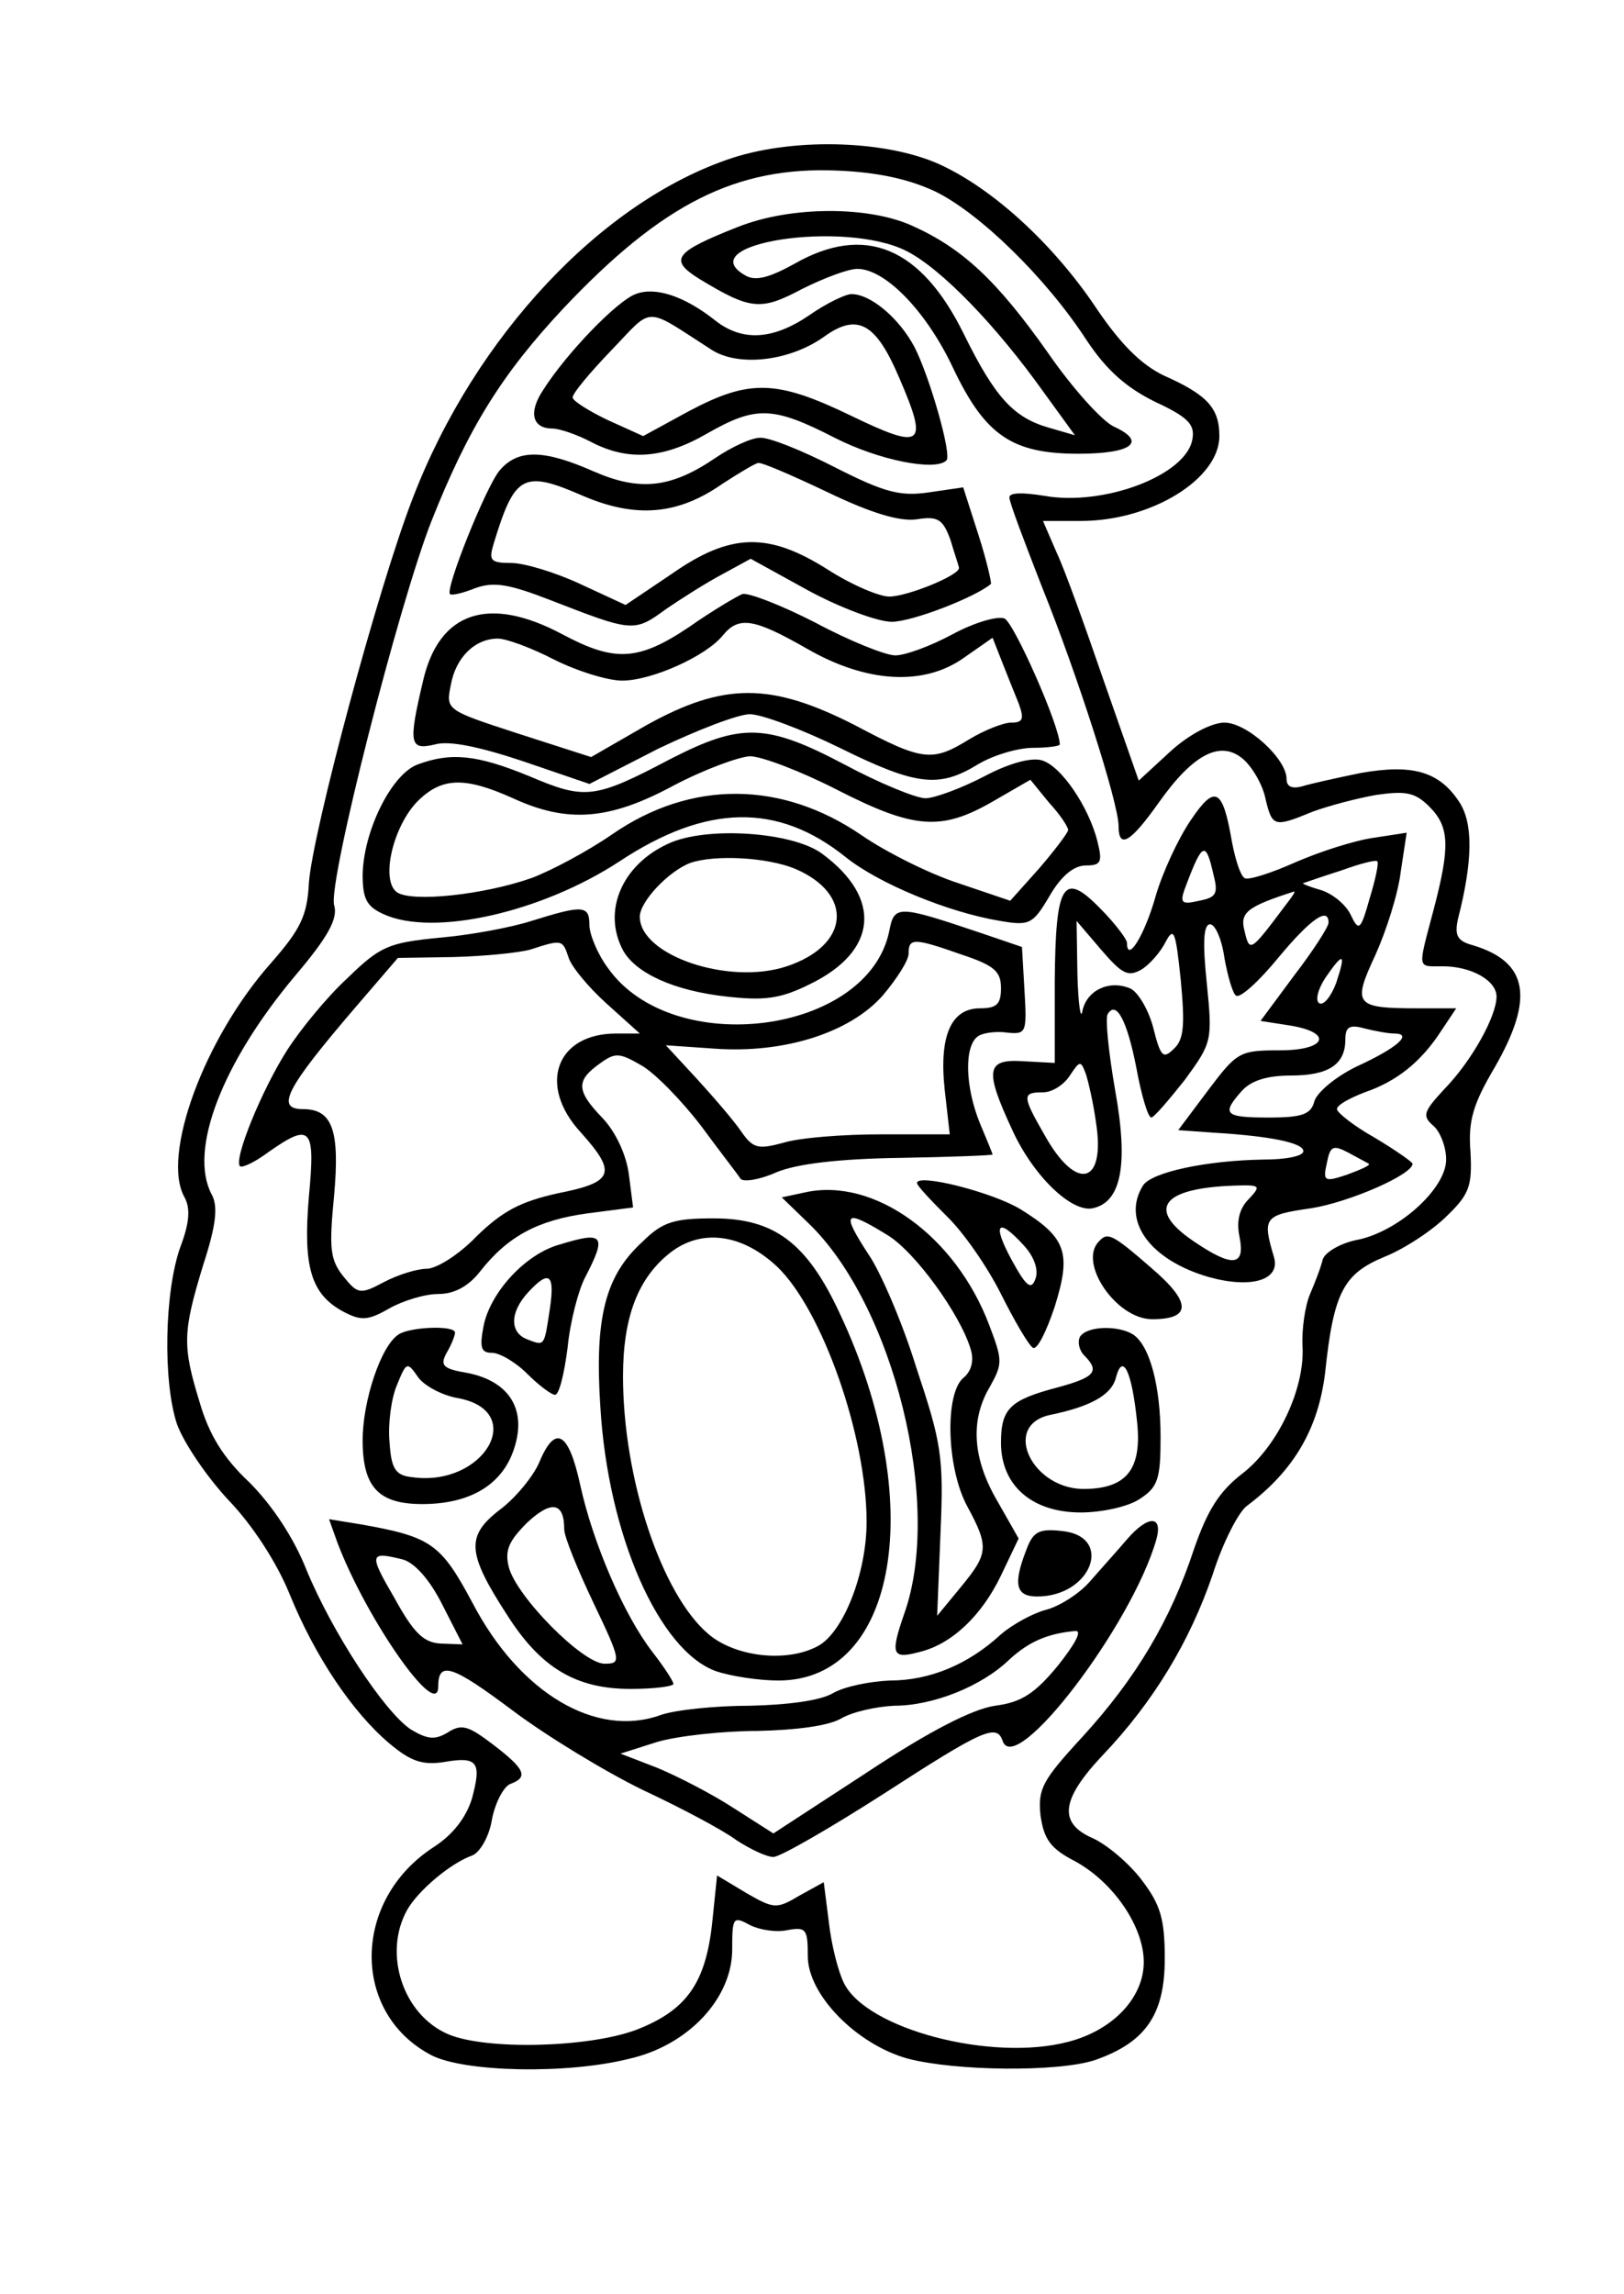
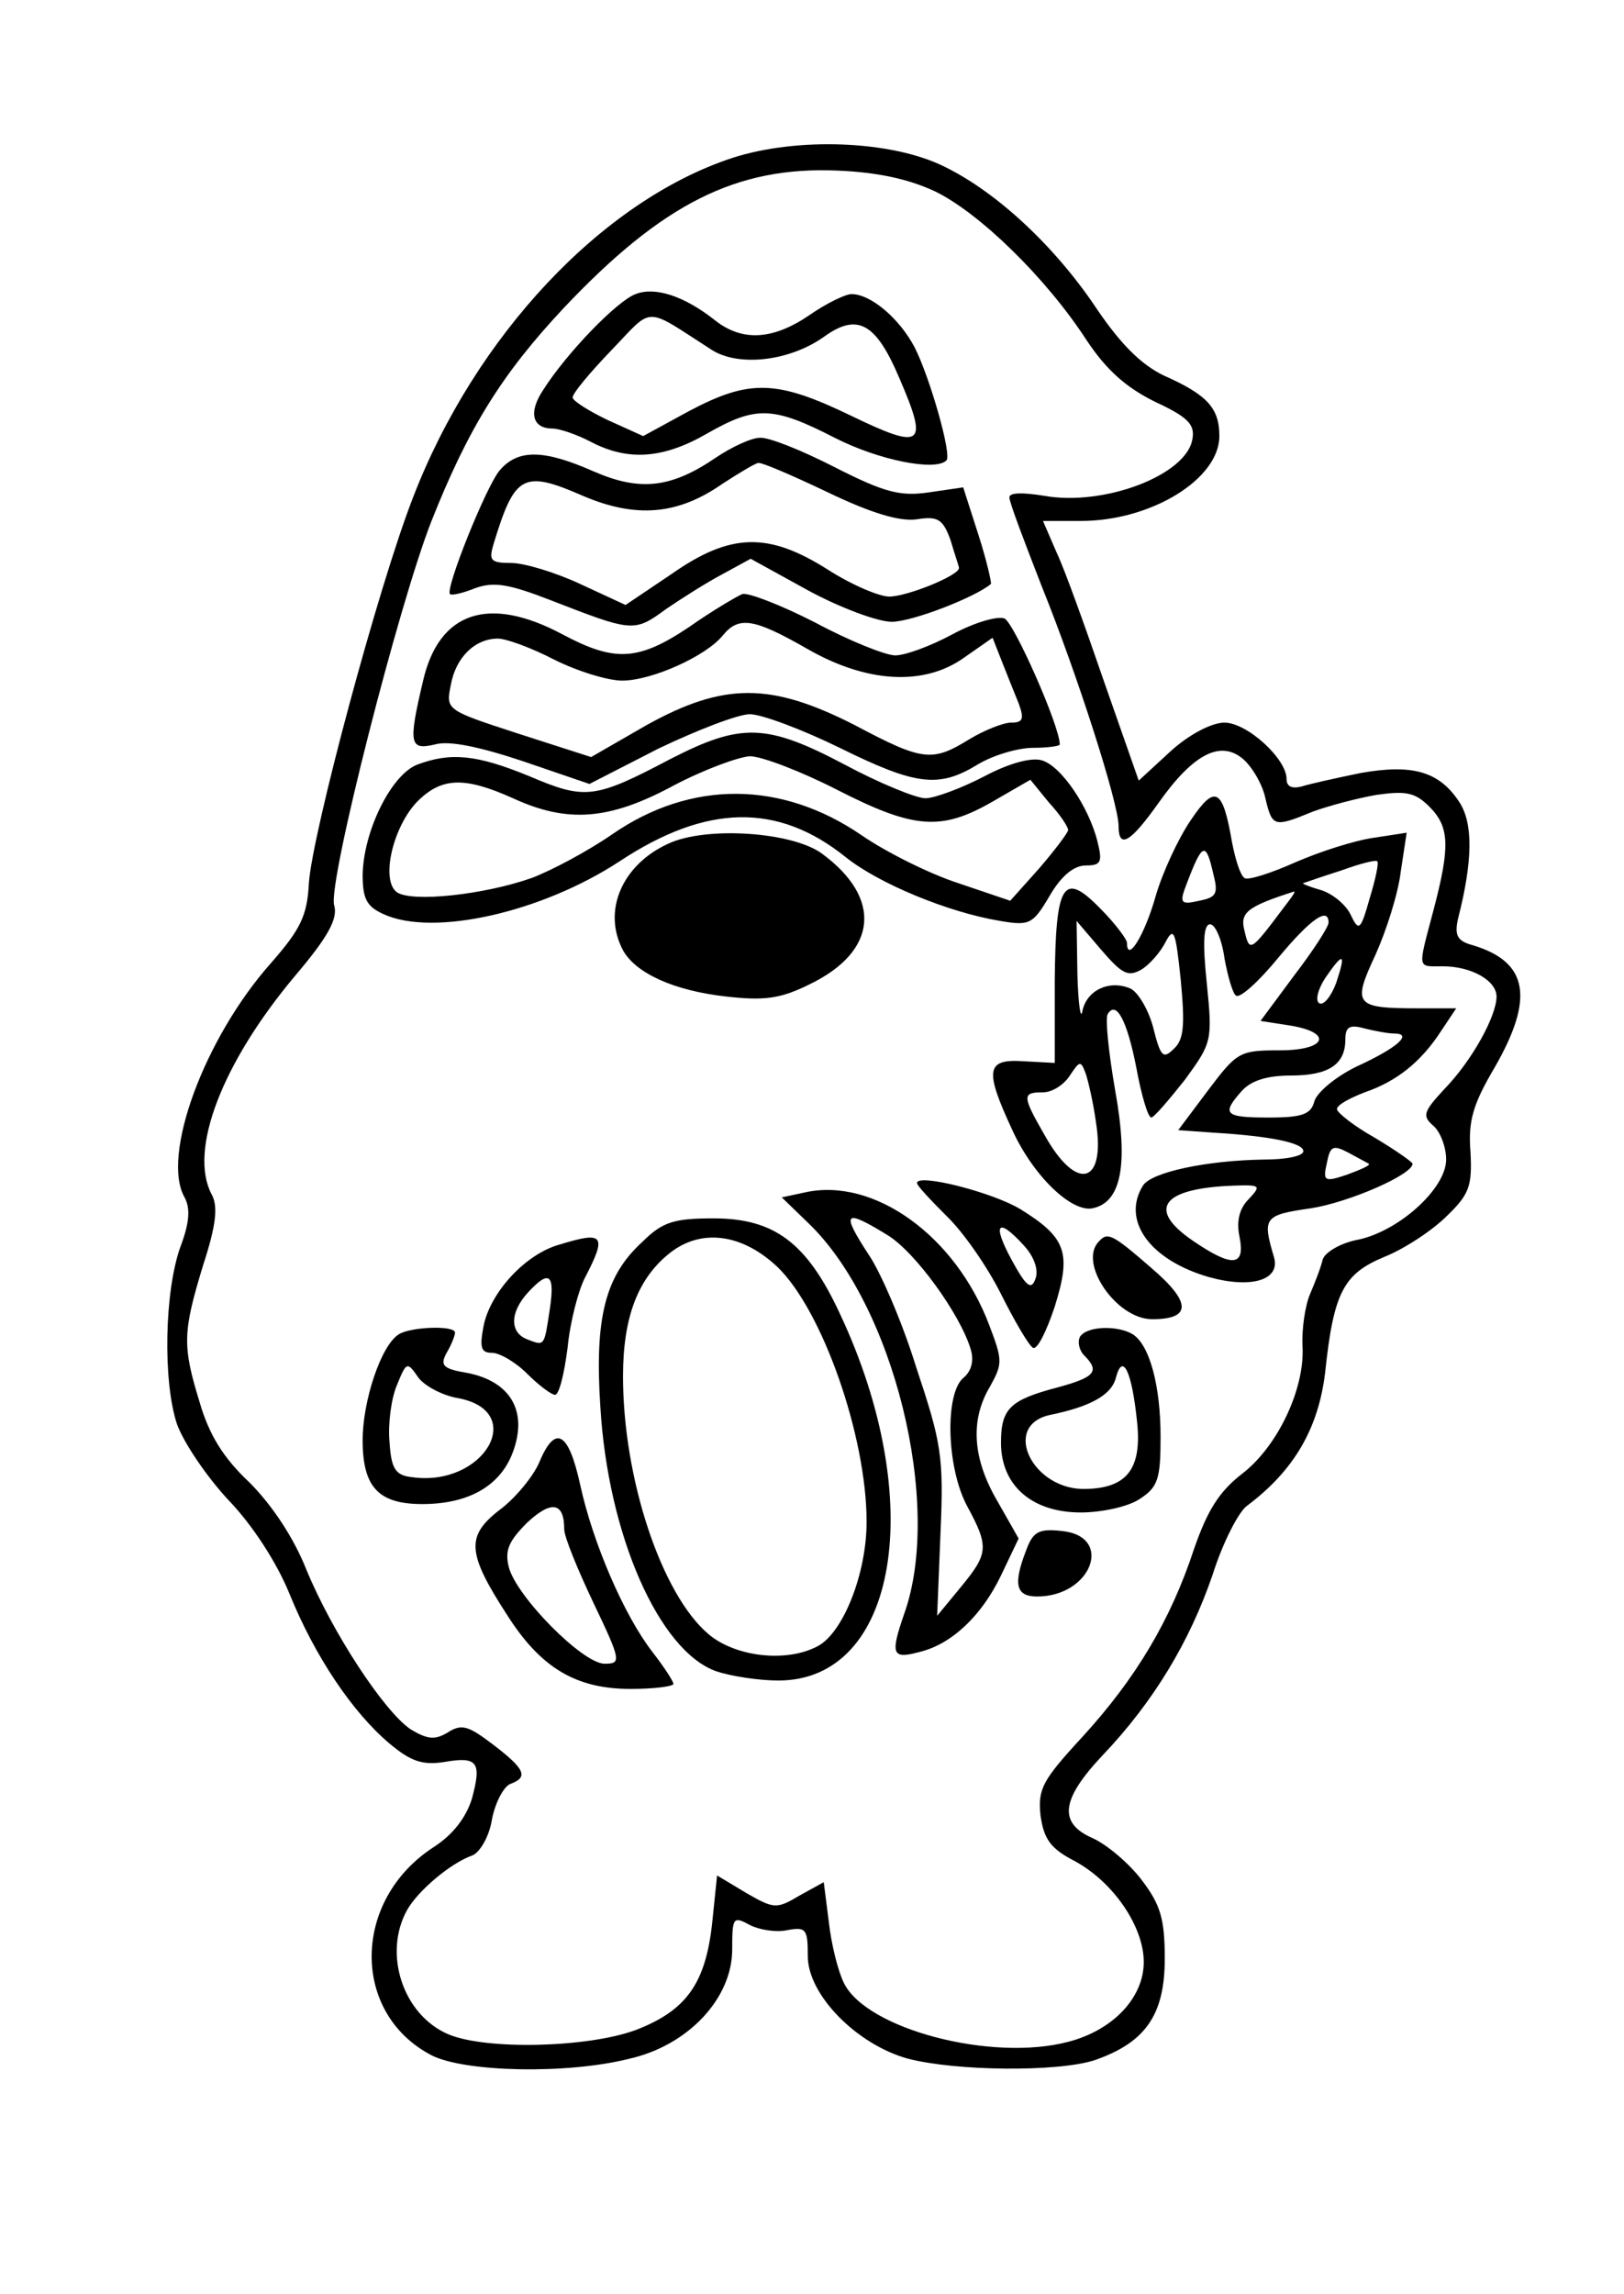
<svg xmlns="http://www.w3.org/2000/svg" version="1.0" width="50.992mm" height="71.998mm" viewBox="0 0 193 273" preserveAspectRatio="xMidYMid meet">
  <g transform="translate(0,273) scale(0.1,-0.1)" fill="#000000" stroke="none">
    <path d="M870 2542 c-155 -51 -306 -212 -380 -404 -42 -108 -120 -400 -124 -459 -2 -39 -10 -55 -45 -95 -80 -90 -131 -230 -103 -279 7 -13 6 -30 -5 -59 -19 -53 -21 -160 -4 -211 8 -22 35 -62 61 -90 29 -30 58 -75 73 -112 30 -74 75 -141 119 -178 25 -21 39 -26 65 -22 40 7 45 0 33 -44 -7 -22 -22 -42 -45 -57 -98 -63 -99 -198 -3 -248 39 -20 161 -23 236 -4 70 16 122 72 122 130 0 38 1 40 21 29 12 -6 32 -9 45 -6 22 4 24 1 24 -31 0 -46 58 -105 119 -122 58 -15 178 -16 222 -2 61 21 84 54 84 121 0 47 -5 64 -27 93 -15 20 -41 42 -58 50 -42 18 -39 46 11 99 61 64 104 136 131 215 12 38 31 75 41 82 56 42 85 92 93 159 10 95 22 117 70 137 25 10 58 32 75 49 27 26 30 36 28 76 -3 37 3 57 29 101 47 82 40 125 -26 145 -19 5 -22 12 -18 31 18 70 18 114 2 139 -24 37 -56 46 -118 35 -29 -6 -61 -13 -70 -16 -12 -3 -18 0 -18 9 0 24 -47 67 -74 67 -15 0 -42 -14 -64 -34 l-38 -35 -41 117 c-22 64 -47 134 -57 155 l-16 37 45 0 c84 0 165 50 165 101 0 33 -14 49 -66 72 -27 13 -51 37 -79 78 -49 74 -119 140 -183 171 -63 31 -175 35 -252 10z m242 -40 c53 -26 132 -103 180 -177 24 -36 47 -56 81 -73 39 -18 48 -27 45 -44 -6 -43 -105 -81 -177 -68 -25 4 -41 4 -41 -2 0 -6 18 -53 39 -107 42 -104 91 -257 91 -284 0 -28 14 -20 48 28 41 58 74 75 101 51 11 -10 23 -31 26 -47 8 -33 10 -34 56 -15 19 7 53 16 76 20 35 5 46 3 63 -14 24 -24 25 -47 5 -123 -19 -72 -20 -67 11 -67 34 0 64 -17 64 -36 0 -23 -29 -76 -62 -110 -25 -27 -27 -32 -13 -44 8 -7 15 -25 15 -40 0 -35 -58 -87 -108 -96 -18 -4 -36 -14 -39 -23 -2 -9 -9 -27 -15 -41 -6 -14 -10 -42 -9 -62 3 -51 -30 -120 -72 -152 -27 -21 -41 -43 -57 -89 -28 -85 -69 -154 -133 -224 -48 -52 -53 -62 -50 -93 4 -29 12 -40 41 -55 46 -25 82 -78 82 -120 0 -42 -36 -81 -90 -95 -91 -24 -240 15 -267 70 -7 14 -15 46 -18 73 l-6 47 -29 -16 c-27 -16 -30 -16 -63 3 l-35 21 -6 -58 c-8 -71 -31 -103 -91 -126 -57 -21 -178 -24 -223 -5 -54 23 -78 96 -49 148 13 23 52 56 78 65 9 4 20 23 23 43 4 20 14 39 22 42 22 8 17 18 -21 47 -29 22 -37 25 -54 14 -15 -9 -24 -8 -44 4 -32 22 -93 115 -124 190 -15 38 -41 77 -68 104 -31 29 -48 57 -59 95 -21 68 -20 84 4 163 16 49 18 71 10 85 -27 52 12 155 99 259 40 47 52 69 47 85 -7 28 77 358 116 457 44 111 84 175 157 253 118 125 206 169 326 164 48 -2 85 -10 117 -25z" />
-     <path d="M877 2460 c-76 -30 -83 -39 -46 -62 61 -37 73 -38 122 -12 26 13 55 24 66 24 33 0 82 -50 114 -118 38 -80 70 -102 149 -102 64 0 82 14 43 32 -14 6 -50 46 -79 88 -60 85 -101 124 -161 151 -52 24 -145 24 -208 -1z m201 -29 c41 -21 106 -88 163 -168 l37 -51 -31 9 c-42 12 -64 36 -101 111 -51 104 -118 132 -202 84 -29 -16 -46 -21 -58 -14 -68 38 118 67 192 29z" />
    <path d="M755 2380 c-22 -8 -82 -70 -110 -114 -18 -27 -13 -46 11 -46 8 0 29 -7 46 -16 44 -23 86 -20 138 10 58 33 78 33 152 -5 53 -27 120 -40 133 -27 7 6 -20 100 -38 135 -18 34 -52 63 -75 63 -7 0 -30 -11 -50 -25 -44 -30 -81 -32 -114 -5 -36 28 -70 39 -93 30z m90 -66 c32 -21 93 -14 134 15 40 29 62 17 90 -49 35 -81 28 -86 -57 -45 -89 43 -121 44 -193 6 l-55 -30 -42 19 c-23 11 -42 23 -42 27 0 5 21 30 46 56 51 53 38 53 119 1z" />
    <path d="M850 2185 c-53 -36 -90 -40 -145 -16 -59 26 -90 27 -112 1 -16 -19 -65 -141 -59 -147 2 -2 15 1 30 7 22 8 40 5 89 -14 98 -38 100 -39 138 -11 19 13 49 32 68 42 l33 18 69 -38 c37 -20 82 -37 99 -37 24 0 99 29 118 45 1 1 -5 28 -15 59 l-18 56 -41 -6 c-34 -5 -53 0 -112 30 -39 20 -79 36 -89 35 -10 0 -34 -11 -53 -24z m134 -41 c52 -25 86 -35 106 -32 25 4 31 0 40 -25 5 -17 10 -31 10 -33 0 -9 -62 -34 -83 -34 -12 0 -45 14 -73 32 -71 45 -116 44 -186 -5 l-55 -37 -54 25 c-30 14 -67 25 -82 25 -25 0 -27 3 -21 23 25 82 35 88 106 57 63 -27 113 -23 166 14 20 13 40 25 43 25 4 1 41 -15 83 -35z" />
    <path d="M882 2023 c-7 -3 -36 -20 -63 -39 -61 -41 -89 -42 -151 -9 -88 47 -147 27 -166 -55 -18 -76 -16 -83 14 -76 17 5 54 -3 105 -20 l79 -27 82 42 c46 22 95 41 109 41 14 0 62 -18 107 -40 91 -45 118 -48 164 -20 18 11 48 20 66 20 17 0 32 2 32 4 0 22 -55 146 -66 150 -9 3 -36 -5 -62 -19 -26 -14 -56 -25 -68 -25 -11 0 -54 17 -95 39 -41 21 -80 36 -87 34z m77 -65 c71 -41 140 -45 188 -10 l33 23 11 -28 c6 -15 15 -38 20 -50 7 -19 5 -23 -9 -23 -9 0 -32 -9 -50 -20 -44 -27 -55 -26 -136 17 -100 51 -156 51 -248 0 l-66 -38 -87 28 c-86 28 -86 28 -80 58 6 33 29 55 56 55 10 0 40 -11 67 -25 28 -14 64 -25 81 -25 35 0 100 29 120 54 19 23 37 20 100 -16z" />
    <path d="M797 1827 c-91 -48 -102 -49 -168 -21 -63 26 -94 29 -134 14 -31 -12 -64 -79 -65 -131 0 -29 5 -38 25 -47 59 -27 188 2 281 63 103 68 188 70 269 5 40 -32 123 -66 184 -76 35 -6 39 -4 59 30 14 24 29 36 43 36 18 0 20 4 14 28 -10 41 -43 90 -66 97 -12 4 -39 -3 -69 -19 -27 -14 -59 -26 -70 -26 -11 0 -55 18 -96 40 -93 49 -123 50 -207 7z m198 -37 c92 -47 124 -49 185 -14 l45 26 22 -27 c13 -14 23 -29 23 -33 -1 -4 -16 -24 -35 -46 l-34 -38 -62 21 c-34 11 -86 37 -115 57 -95 65 -203 66 -297 1 -29 -20 -72 -43 -96 -52 -57 -20 -142 -29 -160 -17 -20 14 -5 78 24 108 29 29 56 30 114 4 65 -30 115 -26 191 15 36 19 77 34 91 35 14 0 61 -18 104 -40z" />
    <path d="M1416 1754 c-15 -22 -34 -63 -42 -91 -13 -46 -34 -80 -34 -55 0 4 -14 23 -32 41 -44 45 -53 30 -54 -87 l0 -97 -37 2 c-45 3 -47 -10 -13 -83 25 -54 70 -97 95 -92 34 7 43 51 27 140 -8 46 -12 86 -9 91 10 17 23 -7 34 -63 6 -33 14 -60 18 -60 3 0 21 21 40 45 32 44 33 46 26 115 -5 48 -4 70 4 70 6 0 14 -18 17 -40 4 -22 10 -43 14 -45 5 -3 27 17 50 45 39 47 60 61 60 42 0 -5 -18 -33 -41 -63 l-40 -54 32 -5 c55 -8 48 -30 -9 -30 -48 0 -51 -2 -85 -47 l-36 -48 42 -3 c67 -4 107 -12 107 -22 0 -6 -21 -10 -47 -10 -68 -1 -134 -15 -144 -31 -26 -42 9 -89 79 -109 51 -14 85 -3 77 24 -14 47 -12 50 44 58 45 7 121 40 121 53 0 2 -20 16 -45 31 -25 14 -45 30 -45 34 0 5 15 13 33 20 38 13 67 36 91 73 l18 27 -45 0 c-76 0 -79 4 -51 64 13 29 27 73 30 99 l7 46 -39 -6 c-22 -3 -63 -16 -93 -29 -29 -13 -57 -22 -61 -19 -5 3 -11 22 -15 43 -11 64 -20 69 -49 26z m27 -65 c6 -23 3 -27 -17 -31 -22 -5 -24 -3 -15 20 19 50 23 51 32 11z m186 -28 c-11 -39 -13 -40 -23 -19 -6 12 -22 25 -36 29 -14 4 -23 8 -20 8 3 1 23 8 45 15 22 8 41 13 43 11 2 -2 -2 -21 -9 -44z m-100 -8 c-42 -56 -43 -57 -49 -31 -6 22 3 29 59 47 2 0 -3 -7 -10 -16z m-172 -77 c10 6 23 21 29 33 10 19 12 12 18 -45 5 -53 4 -71 -8 -82 -13 -13 -16 -10 -25 26 -6 22 -19 43 -28 46 -25 10 -51 -3 -56 -27 -2 -12 -5 7 -6 43 l-1 64 29 -34 c25 -29 32 -33 48 -24z m232 -16 c-6 -16 -15 -27 -20 -24 -5 3 -2 16 7 30 22 32 25 30 13 -6z m69 -60 c23 0 4 -17 -44 -39 -25 -12 -48 -31 -51 -42 -4 -15 -14 -19 -54 -19 -53 0 -57 4 -32 32 11 12 30 18 58 18 45 0 65 13 65 43 0 15 5 18 23 13 12 -3 28 -6 35 -6z m-355 -105 c12 -75 -23 -84 -61 -16 -27 47 -27 51 -2 51 11 0 25 9 32 20 12 18 13 18 19 2 3 -9 9 -35 12 -57z m325 -50 c2 -2 -10 -7 -26 -13 -27 -9 -29 -8 -24 14 4 20 7 22 26 12 11 -6 22 -12 24 -13z m-143 -42 c-11 -11 -15 -26 -11 -45 7 -35 -8 -37 -55 -5 -56 38 -38 63 49 66 31 1 32 0 17 -16z" />
-     <path d="M794 1726 c-55 -25 -79 -80 -54 -127 15 -27 60 -48 123 -55 45 -5 64 -3 100 15 80 39 86 102 14 155 -35 26 -138 33 -183 12z m151 -30 c70 -30 65 -91 -10 -116 -69 -23 -175 13 -175 59 0 18 34 54 60 64 29 10 91 7 125 -7z" />
-     <path d="M631 1634 c-25 -8 -74 -17 -110 -20 -60 -6 -70 -10 -109 -48 -24 -22 -56 -61 -72 -86 -30 -47 -64 -130 -56 -138 3 -2 18 5 34 17 50 35 56 30 48 -53 -7 -83 2 -116 41 -137 21 -11 29 -11 55 4 16 9 42 17 58 17 19 0 36 9 50 27 33 42 69 61 128 69 l54 7 -5 39 c-3 24 -16 51 -31 67 -32 33 -32 45 -4 65 19 14 24 13 50 -2 16 -9 48 -42 71 -72 22 -30 44 -58 47 -63 4 -4 23 -1 43 8 24 10 75 16 147 17 60 1 110 3 110 4 0 1 -7 18 -15 37 -18 44 -19 93 -2 104 6 4 22 6 35 4 22 -2 23 0 20 50 l-3 52 -50 17 c-98 33 -102 33 -108 2 -25 -123 -258 -153 -335 -44 -12 16 -22 40 -22 51 0 24 -8 24 -69 5z m44 -43 c3 -11 24 -36 45 -55 l40 -36 -28 0 c-72 0 -94 -62 -42 -118 43 -48 39 -59 -27 -72 -45 -10 -66 -21 -97 -51 -21 -22 -48 -39 -60 -39 -11 0 -34 -7 -51 -16 -28 -15 -31 -14 -48 7 -16 20 -17 34 -11 96 7 78 -2 103 -37 103 -33 0 -21 24 64 123 l49 57 66 1 c37 1 78 5 92 9 37 12 38 12 45 -9z m468 3 c39 -13 47 -20 47 -40 0 -19 -5 -24 -25 -24 -34 0 -49 -32 -42 -97 l6 -53 -82 0 c-45 0 -97 -4 -116 -10 -30 -8 -36 -7 -50 13 -8 12 -32 40 -53 63 l-37 40 58 -4 c83 -6 161 19 200 63 17 20 31 42 31 50 0 19 6 19 63 -1z" />
+     <path d="M794 1726 c-55 -25 -79 -80 -54 -127 15 -27 60 -48 123 -55 45 -5 64 -3 100 15 80 39 86 102 14 155 -35 26 -138 33 -183 12z m151 -30 z" />
    <path d="M1090 1322 c0 -3 16 -20 35 -39 20 -19 49 -61 65 -93 16 -32 33 -61 38 -64 5 -3 16 19 26 49 20 64 14 82 -41 116 -33 20 -123 43 -123 31z m127 -74 c13 -14 18 -30 14 -40 -5 -14 -11 -9 -28 22 -24 44 -17 52 14 18z" />
    <path d="M957 1311 l-28 -6 31 -30 c102 -97 161 -335 115 -465 -17 -49 -15 -55 18 -46 38 9 74 43 97 91 l21 44 -25 44 c-30 51 -33 97 -9 137 15 27 15 31 -1 73 -40 106 -137 176 -219 158z m98 -51 c33 -20 87 -95 99 -136 4 -13 1 -26 -9 -34 -22 -19 -20 -107 5 -153 26 -48 25 -56 -8 -96 l-28 -34 4 99 c4 91 1 107 -29 197 -17 55 -43 114 -56 133 -34 52 -30 56 22 24z" />
    <path d="M763 1252 c-44 -40 -57 -90 -50 -196 9 -153 70 -291 138 -315 18 -6 51 -11 74 -11 142 0 178 214 73 437 -39 84 -78 113 -150 113 -47 0 -61 -4 -85 -28z m160 -29 c54 -51 107 -202 107 -304 0 -62 -28 -132 -58 -148 -37 -20 -98 -13 -130 14 -56 47 -102 185 -102 307 0 71 18 117 56 147 37 29 85 23 127 -16z" />
    <path d="M665 1249 c-41 -11 -83 -57 -91 -97 -5 -26 -3 -32 10 -32 9 0 28 -11 42 -25 14 -14 29 -25 33 -25 5 0 11 25 15 56 3 31 13 69 21 84 26 50 22 55 -30 39z m-12 -76 c-7 -46 -6 -45 -27 -37 -21 8 -21 32 1 56 25 27 32 22 26 -19z" />
    <path d="M1307 1253 c-26 -25 20 -93 63 -93 47 0 47 20 -1 61 -46 40 -52 43 -62 32z" />
    <path d="M473 1142 c-21 -13 -43 -79 -43 -126 0 -56 19 -76 71 -76 57 0 95 23 109 65 16 47 -5 81 -55 91 -30 5 -33 9 -25 24 6 10 10 21 10 24 0 9 -53 7 -67 -2z m71 -76 c83 -16 30 -106 -55 -94 -20 2 -25 10 -27 42 -2 21 2 52 9 68 11 27 12 28 25 9 7 -10 29 -22 48 -25z" />
    <path d="M1284 1139 c-3 -6 -1 -16 5 -22 19 -19 13 -26 -31 -38 -57 -15 -68 -25 -68 -66 0 -51 37 -83 95 -83 25 0 57 7 70 16 22 14 25 24 25 74 0 61 -13 109 -33 122 -18 11 -55 10 -63 -3z m68 -101 c6 -56 -12 -79 -61 -80 -63 -2 -101 75 -43 88 49 10 74 24 79 45 8 30 19 6 25 -53z" />
    <path d="M640 989 c-7 -16 -28 -42 -47 -56 -40 -31 -39 -51 9 -125 40 -63 82 -88 147 -88 28 0 51 3 51 6 0 3 -11 20 -25 38 -34 44 -71 130 -86 199 -14 64 -30 72 -49 26z m30 -79 c0 -9 16 -48 35 -88 33 -69 33 -72 13 -72 -26 0 -105 80 -114 115 -5 20 0 31 22 53 29 27 44 24 44 -8z" />
-     <path d="M400 894 c35 -92 120 -213 120 -171 0 31 17 25 89 -29 40 -30 109 -72 154 -94 45 -21 96 -48 112 -60 17 -11 36 -20 44 -20 8 0 67 34 131 75 119 77 135 84 142 63 15 -44 154 138 183 240 8 29 -10 29 -35 0 -11 -13 -31 -35 -44 -50 -13 -15 -37 -30 -53 -34 -15 -4 -39 -17 -53 -29 -39 -36 -85 -55 -132 -55 -24 -1 -54 -7 -68 -15 -15 -9 -54 -14 -99 -15 -41 0 -89 -5 -106 -11 -77 -28 -168 26 -224 133 -38 71 -49 79 -134 94 l-37 6 10 -28z m78 -20 c14 -4 32 -24 47 -54 l24 -47 -26 1 c-20 1 -32 12 -55 54 -31 53 -30 56 10 46z m780 -126 c-28 -34 -44 -44 -75 -48 -27 -4 -78 -30 -152 -79 l-112 -73 -47 30 c-26 17 -67 38 -91 48 l-44 17 44 14 c24 7 78 13 119 13 46 1 85 6 100 15 14 8 42 14 63 15 46 0 104 23 137 55 23 21 45 31 79 34 8 0 -2 -17 -21 -41z" />
    <path d="M1220 885 c-16 -41 -12 -55 13 -55 65 0 92 72 29 78 -27 3 -34 -1 -42 -23z" />
  </g>
</svg>